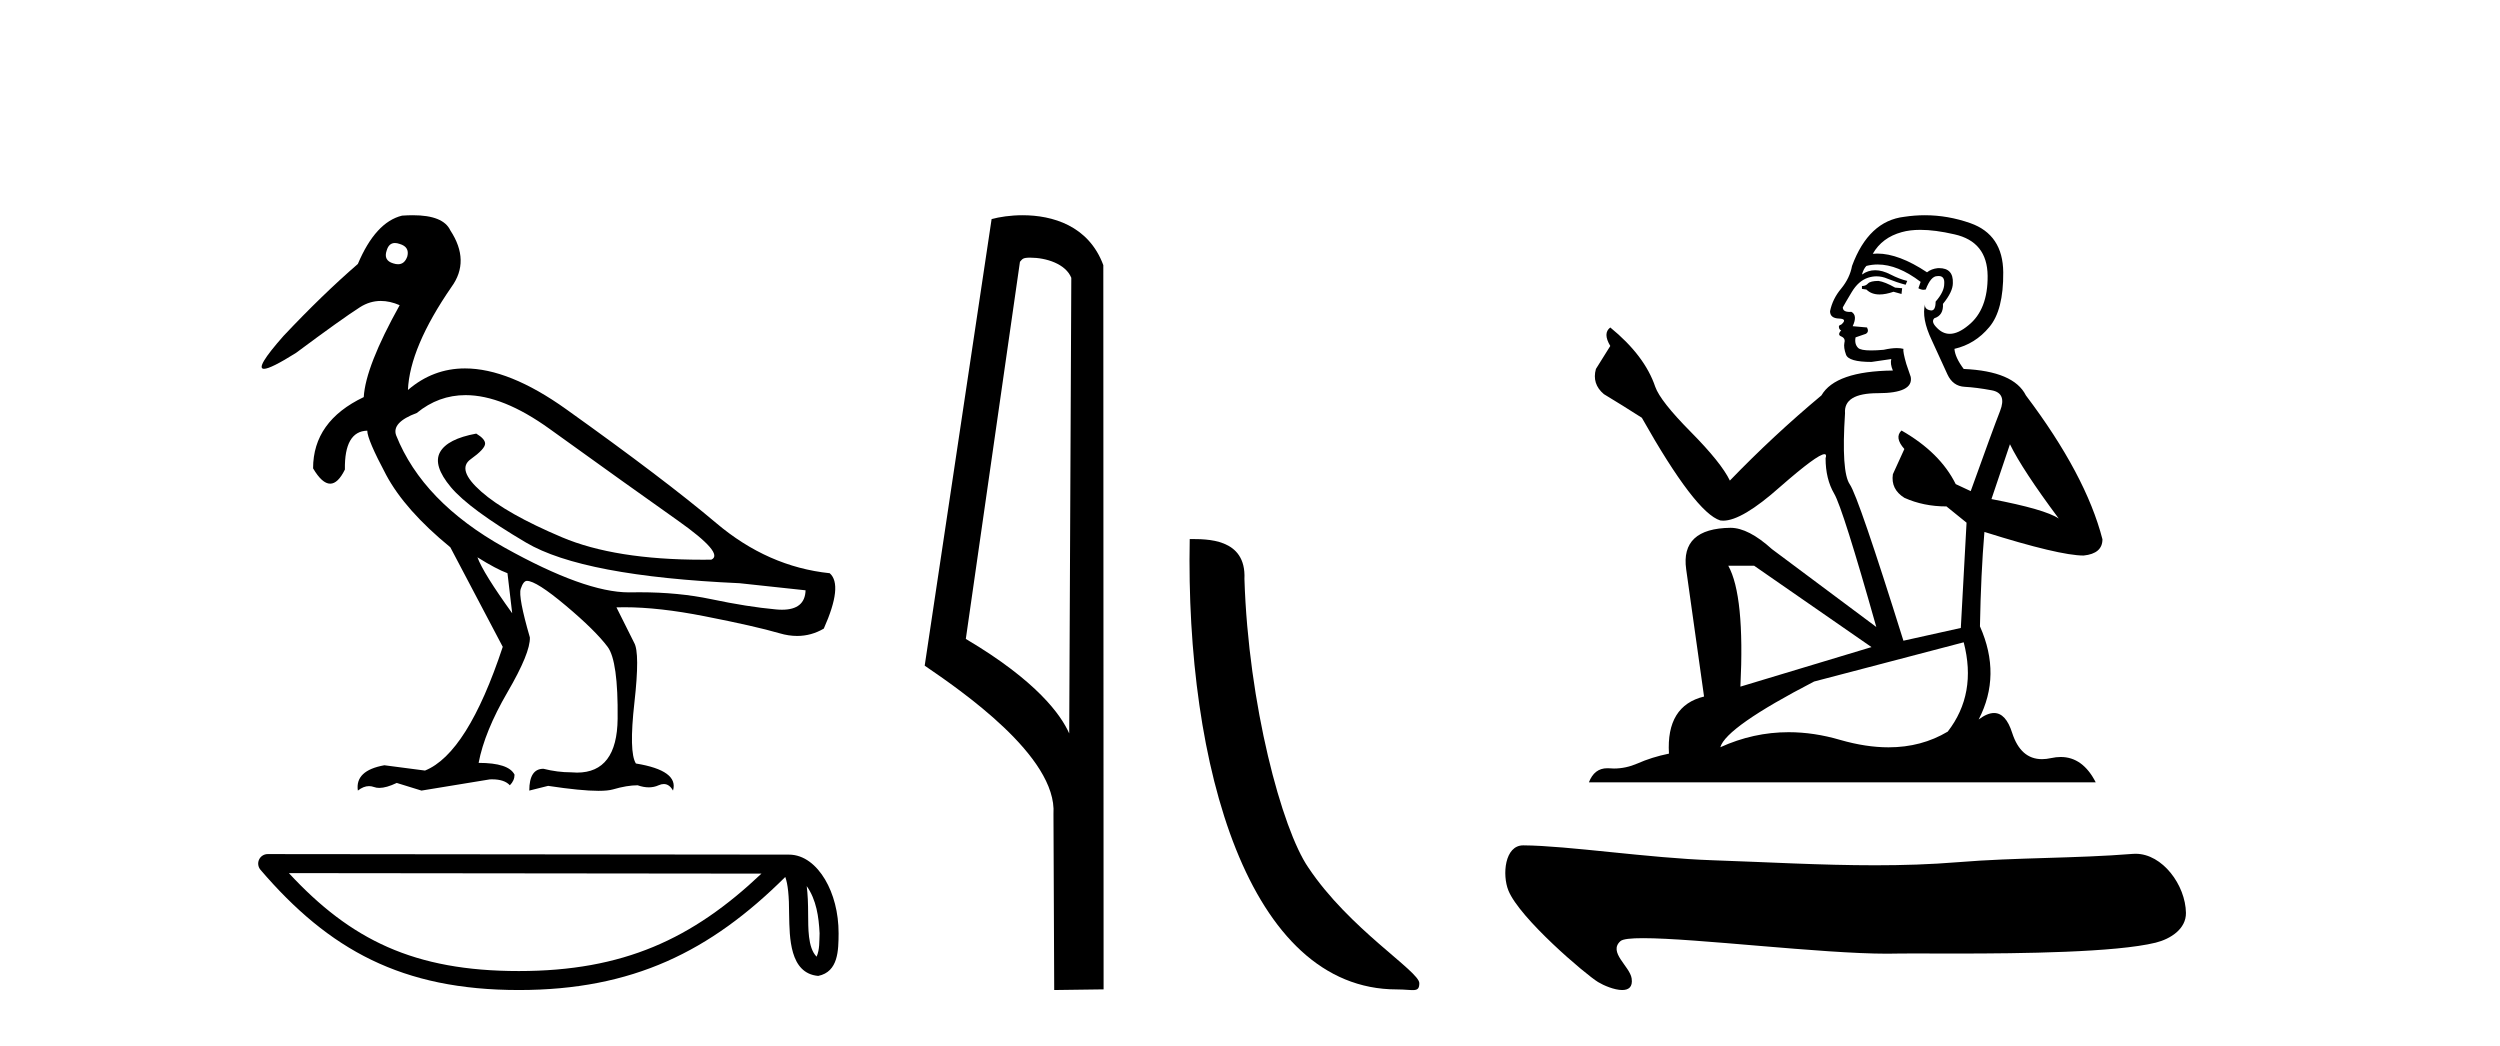
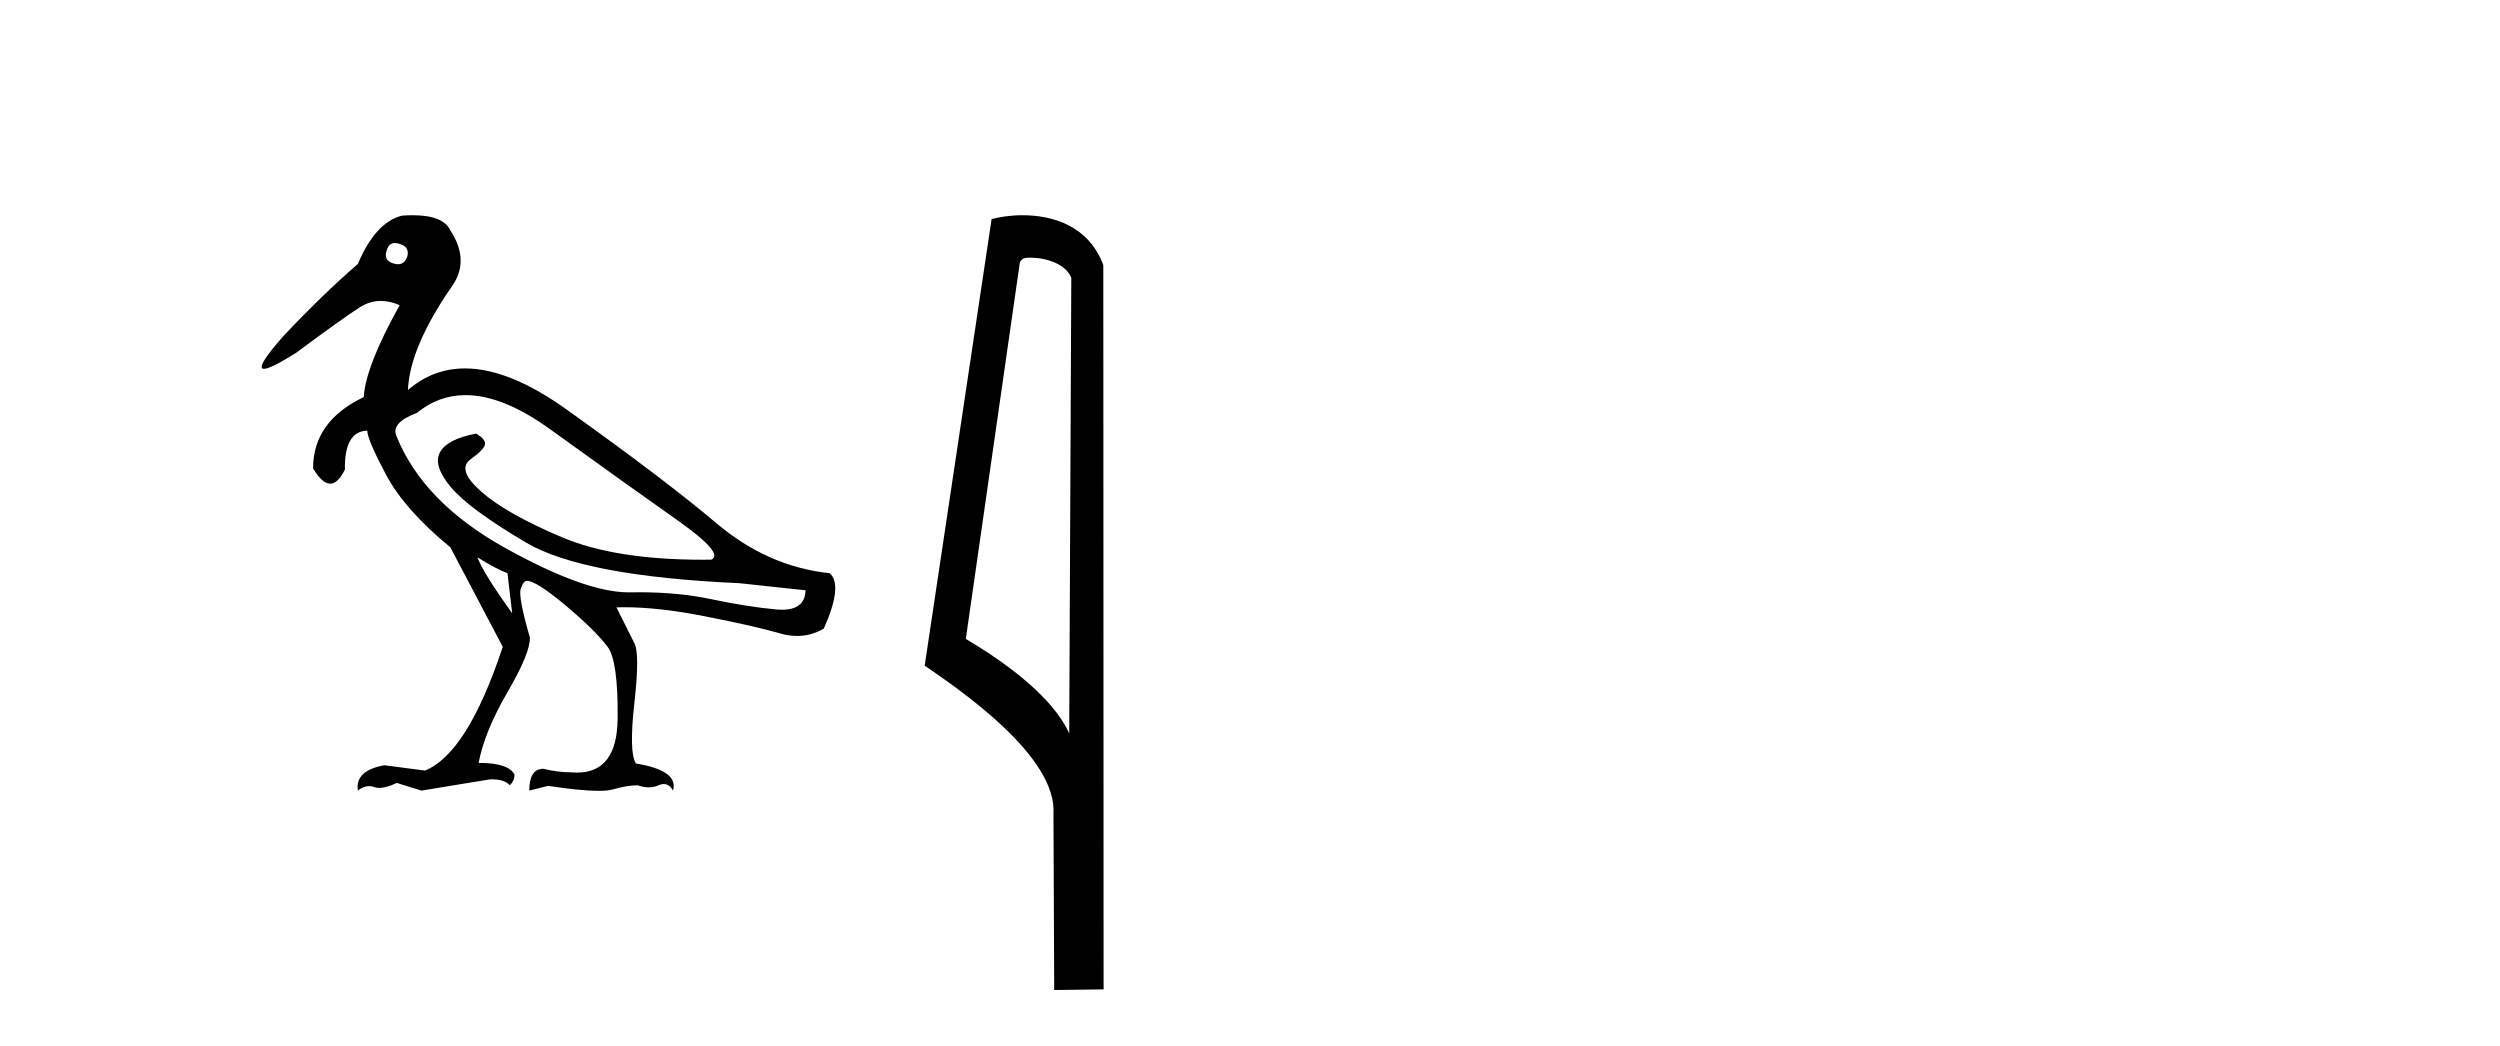
<svg xmlns="http://www.w3.org/2000/svg" width="98.0" height="41.0">
  <path d="M 15.481 9.526 C 15.537 9.526 15.599 9.538 15.667 9.562 C 15.929 9.639 16.029 9.8 15.968 10.047 C 15.898 10.254 15.777 10.358 15.604 10.358 C 15.546 10.358 15.483 10.347 15.413 10.324 C 15.152 10.247 15.067 10.077 15.159 9.816 C 15.216 9.622 15.324 9.526 15.481 9.526 ZM 18.251 15.489 C 19.221 15.489 20.319 15.93 21.544 16.812 C 23.661 18.337 25.335 19.533 26.567 20.403 C 27.798 21.273 28.237 21.785 27.883 21.939 C 27.766 21.94 27.651 21.941 27.537 21.941 C 25.25 21.941 23.415 21.648 22.029 21.061 C 20.574 20.446 19.52 19.849 18.866 19.272 C 18.211 18.694 18.073 18.271 18.45 18.002 C 18.827 17.732 19.016 17.528 19.016 17.39 C 19.016 17.267 18.9 17.136 18.669 16.997 C 17.915 17.136 17.442 17.378 17.249 17.725 C 17.057 18.071 17.199 18.529 17.676 19.099 C 18.154 19.668 19.135 20.392 20.621 21.269 C 22.106 22.147 24.896 22.678 28.991 22.862 L 31.578 23.14 C 31.564 23.647 31.256 23.901 30.655 23.901 C 30.582 23.901 30.505 23.898 30.423 23.89 C 29.669 23.821 28.818 23.686 27.871 23.486 C 27.022 23.307 26.09 23.217 25.074 23.217 C 24.957 23.217 24.839 23.218 24.719 23.22 C 24.697 23.221 24.675 23.221 24.653 23.221 C 23.502 23.221 21.877 22.636 19.778 21.465 C 17.638 20.272 16.222 18.806 15.529 17.066 C 15.406 16.728 15.675 16.435 16.337 16.189 C 16.907 15.722 17.545 15.489 18.251 15.489 ZM 18.715 21.846 C 19.208 22.154 19.601 22.362 19.893 22.47 L 20.078 24.04 C 19.324 22.993 18.869 22.262 18.715 21.846 ZM 16.183 8.437 C 16.05 8.437 15.909 8.442 15.76 8.453 C 15.067 8.623 14.49 9.254 14.028 10.347 C 13.104 11.147 12.134 12.086 11.118 13.164 C 10.355 14.027 10.099 14.458 10.349 14.458 C 10.522 14.458 10.941 14.25 11.603 13.834 C 12.804 12.941 13.639 12.344 14.109 12.044 C 14.367 11.879 14.64 11.797 14.928 11.797 C 15.164 11.797 15.411 11.852 15.667 11.963 C 14.775 13.564 14.305 14.765 14.259 15.566 C 12.935 16.197 12.273 17.128 12.273 18.36 C 12.508 18.76 12.732 18.96 12.943 18.96 C 13.147 18.96 13.339 18.775 13.52 18.406 C 13.504 17.405 13.797 16.897 14.397 16.882 C 14.397 17.113 14.644 17.69 15.136 18.614 C 15.629 19.537 16.468 20.484 17.653 21.454 L 19.708 25.356 C 18.785 28.143 17.769 29.759 16.66 30.206 L 15.067 29.998 C 14.297 30.136 13.951 30.467 14.028 30.991 C 14.176 30.874 14.322 30.816 14.467 30.816 C 14.533 30.816 14.598 30.828 14.663 30.852 C 14.724 30.875 14.793 30.886 14.869 30.886 C 15.053 30.886 15.28 30.821 15.552 30.691 L 16.522 30.991 L 19.2 30.552 C 19.231 30.551 19.261 30.55 19.291 30.55 C 19.613 30.55 19.844 30.628 19.986 30.783 C 20.109 30.66 20.17 30.521 20.17 30.367 C 20.016 30.059 19.547 29.905 18.762 29.905 C 18.916 29.09 19.293 28.166 19.893 27.134 C 20.494 26.103 20.786 25.387 20.771 24.987 C 20.463 23.925 20.343 23.29 20.413 23.082 C 20.482 22.874 20.563 22.77 20.655 22.77 C 20.901 22.77 21.41 23.093 22.179 23.74 C 22.949 24.387 23.495 24.925 23.819 25.356 C 24.096 25.726 24.227 26.665 24.211 28.174 C 24.197 29.582 23.666 30.286 22.619 30.286 C 22.545 30.286 22.467 30.282 22.387 30.275 C 22.033 30.275 21.671 30.229 21.302 30.136 C 20.932 30.136 20.748 30.421 20.748 30.991 L 21.486 30.806 C 22.347 30.936 23.006 31.001 23.463 31.001 C 23.709 31.001 23.897 30.982 24.027 30.945 C 24.396 30.837 24.719 30.783 24.996 30.783 C 25.15 30.837 25.296 30.864 25.432 30.864 C 25.569 30.864 25.697 30.837 25.816 30.783 C 25.889 30.75 25.957 30.734 26.02 30.734 C 26.165 30.734 26.286 30.819 26.382 30.991 C 26.536 30.467 26.051 30.113 24.927 29.929 C 24.742 29.636 24.723 28.839 24.869 27.539 C 25.016 26.238 25.012 25.456 24.858 25.195 L 24.165 23.809 C 24.267 23.806 24.371 23.804 24.477 23.804 C 25.379 23.804 26.426 23.921 27.617 24.156 C 28.949 24.417 29.93 24.641 30.561 24.825 C 30.798 24.895 31.027 24.929 31.249 24.929 C 31.618 24.929 31.966 24.833 32.293 24.641 C 32.801 23.501 32.878 22.778 32.524 22.47 C 30.908 22.301 29.426 21.646 28.079 20.507 C 26.732 19.368 24.769 17.879 22.191 16.039 C 20.699 14.974 19.378 14.442 18.228 14.442 C 17.392 14.442 16.646 14.724 15.991 15.288 C 16.037 14.18 16.606 12.833 17.699 11.247 C 18.192 10.57 18.177 9.831 17.653 9.031 C 17.469 8.635 16.978 8.437 16.183 8.437 Z" style="fill:#000000;stroke:none" />
-   <path d="M 31.623 34.735 C 32.004 35.275 32.096 35.942 32.128 36.584 C 32.114 36.888 32.137 37.217 32.011 37.502 C 31.655 37.147 31.687 36.329 31.679 35.871 C 31.679 35.419 31.664 35.049 31.623 34.735 ZM 11.324 34.226 L 29.849 34.246 C 27.142 36.811 24.429 38.065 20.339 38.065 C 16.232 38.065 13.747 36.842 11.324 34.226 ZM 10.493 33.48 C 10.348 33.48 10.216 33.564 10.155 33.697 C 10.094 33.829 10.116 33.984 10.21 34.095 C 12.901 37.236 15.757 38.809 20.339 38.809 C 24.799 38.809 27.845 37.298 30.783 34.377 C 30.884 34.657 30.934 35.098 30.934 35.871 C 30.952 36.731 30.946 38.157 32.074 38.256 C 32.868 38.093 32.868 37.245 32.873 36.584 C 32.873 35.772 32.674 35.036 32.343 34.477 C 32.011 33.918 31.521 33.501 30.926 33.501 L 10.494 33.48 C 10.493 33.48 10.493 33.48 10.493 33.48 Z" style="fill:#000000;stroke:none" />
  <path d="M 40.383 10.1 C 41.007 10.1 41.772 10.34 41.995 10.89 L 41.913 28.751 L 41.913 28.751 C 41.596 28.034 40.655 26.699 37.86 25.046 L 39.982 10.263 C 40.081 10.157 40.079 10.1 40.383 10.1 ZM 41.913 28.751 L 41.913 28.751 C 41.913 28.751 41.913 28.751 41.913 28.751 L 41.913 28.751 L 41.913 28.751 ZM 40.086 8.437 C 39.608 8.437 39.176 8.505 38.871 8.588 L 36.248 26.094 C 37.635 27.044 41.448 29.648 41.296 31.91 L 41.325 38.809 L 43.261 38.783 L 43.25 10.393 C 42.674 8.837 41.243 8.437 40.086 8.437 Z" style="fill:#000000;stroke:none" />
-   <path d="M 54.753 38.785 C 55.407 38.785 55.638 38.932 55.637 38.539 C 55.637 38.071 52.891 36.418 51.284 34.004 C 50.252 32.504 48.935 27.607 48.782 22.695 C 48.859 21.083 47.277 21.132 46.637 21.132 C 46.466 30.016 48.94 38.785 54.753 38.785 Z" style="fill:#000000;stroke:none" />
-   <path d="M 73.638 11.012 Q 73.326 11.012 73.226 11.112 Q 73.138 11.212 72.988 11.212 L 72.988 11.324 L 73.163 11.349 Q 73.357 11.543 73.679 11.543 Q 73.917 11.543 74.226 11.437 L 74.539 11.524 L 74.564 11.299 L 74.288 11.274 Q 73.888 11.049 73.638 11.012 ZM 75.276 9.01 Q 75.853 9.01 76.614 9.186 Q 77.902 9.474 77.915 10.812 Q 77.927 12.137 77.164 12.75 Q 76.761 13.086 76.43 13.086 Q 76.145 13.086 75.914 12.837 Q 75.689 12.612 75.826 12.475 Q 76.189 12.362 76.164 11.912 Q 76.552 11.437 76.552 11.099 Q 76.576 10.51 76.011 10.51 Q 75.988 10.51 75.964 10.511 Q 75.714 10.536 75.539 10.674 Q 74.433 9.94 73.591 9.94 Q 73.501 9.94 73.413 9.949 L 73.413 9.949 Q 73.776 9.311 74.551 9.099 Q 74.867 9.01 75.276 9.01 ZM 78.79 17.414 Q 79.277 18.414 80.703 20.327 Q 80.165 19.964 78.065 19.564 L 78.79 17.414 ZM 73.605 10.368 Q 74.394 10.368 75.289 11.049 L 75.201 11.299 Q 75.306 11.36 75.405 11.36 Q 75.448 11.36 75.489 11.349 Q 75.689 10.824 75.939 10.824 Q 75.969 10.82 75.996 10.82 Q 76.237 10.82 76.214 11.124 Q 76.214 11.437 75.876 11.824 Q 75.876 12.17 75.708 12.17 Q 75.682 12.17 75.651 12.162 Q 75.426 12.112 75.464 11.912 L 75.464 11.912 Q 75.314 12.475 75.726 13.337 Q 76.126 14.213 76.339 14.675 Q 76.552 15.138 77.014 15.163 Q 77.477 15.188 78.077 15.3 Q 78.677 15.413 78.402 16.113 Q 78.127 16.813 77.252 19.252 L 76.664 18.977 Q 76.051 17.739 74.539 16.876 L 74.539 16.876 Q 74.251 17.151 74.651 17.601 L 74.201 18.589 Q 74.113 19.177 74.651 19.514 Q 75.401 19.852 76.302 19.852 L 77.089 20.489 L 76.864 24.616 L 74.614 25.116 Q 72.85 19.477 72.513 18.989 Q 72.175 18.501 72.325 16.201 Q 72.263 15.413 73.613 15.413 Q 75.014 15.413 74.901 14.775 L 74.726 14.263 Q 74.589 13.787 74.614 13.675 Q 74.503 13.645 74.357 13.645 Q 74.138 13.645 73.838 13.712 Q 73.555 13.737 73.349 13.737 Q 72.938 13.737 72.838 13.637 Q 72.688 13.487 72.738 13.225 L 73.138 13.087 Q 73.276 13.012 73.188 12.837 L 72.625 12.787 Q 72.825 12.362 72.575 12.224 Q 72.538 12.227 72.505 12.227 Q 72.238 12.227 72.238 12.049 Q 72.325 11.887 72.588 11.449 Q 72.85 11.012 73.226 10.887 Q 73.394 10.832 73.56 10.832 Q 73.776 10.832 73.988 10.924 Q 74.363 11.074 74.701 11.162 L 74.764 11.012 Q 74.451 10.937 74.113 10.762 Q 73.788 10.593 73.507 10.593 Q 73.226 10.593 72.988 10.762 Q 73.051 10.536 73.163 10.424 Q 73.38 10.368 73.605 10.368 ZM 68.762 22.177 L 73.363 25.366 L 68.224 26.916 Q 68.399 23.353 67.749 22.177 ZM 76.977 25.178 Q 77.502 27.192 76.352 28.679 Q 75.321 29.295 74.031 29.295 Q 73.146 29.295 72.138 29.005 Q 71.105 28.702 70.115 28.702 Q 68.733 28.702 67.436 29.292 Q 67.661 28.504 71.112 26.716 L 76.977 25.178 ZM 75.455 8.437 Q 75.055 8.437 74.651 8.498 Q 73.251 8.661 72.6 10.424 Q 72.513 10.899 72.175 11.312 Q 71.838 11.712 71.738 12.199 Q 71.738 12.475 72.088 12.487 Q 72.438 12.5 72.175 12.725 Q 72.063 12.75 72.088 12.837 Q 72.1 12.925 72.175 12.95 Q 72.013 13.125 72.175 13.187 Q 72.35 13.262 72.3 13.437 Q 72.263 13.625 72.363 13.9 Q 72.463 14.188 73.363 14.188 L 74.138 14.075 L 74.138 14.075 Q 74.088 14.263 74.201 14.525 Q 71.95 14.55 71.4 15.5 Q 69.512 17.076 67.811 18.839 Q 67.474 18.139 66.274 16.926 Q 65.086 15.726 64.886 15.163 Q 64.473 13.938 63.123 12.837 Q 62.822 13.062 63.123 13.562 L 62.56 14.463 Q 62.397 15.05 62.872 15.45 Q 63.598 15.888 64.36 16.376 Q 66.461 20.102 67.436 20.402 Q 67.49 20.41 67.549 20.41 Q 68.291 20.41 69.775 19.089 Q 71.244 17.804 71.518 17.804 Q 71.615 17.804 71.563 17.964 Q 71.563 18.776 71.9 19.352 Q 72.238 19.927 73.551 24.578 L 69.462 21.527 Q 68.537 20.69 67.836 20.69 Q 65.873 20.715 66.098 22.315 L 66.799 27.304 Q 65.311 27.667 65.423 29.542 Q 64.748 29.68 64.185 29.93 Q 63.731 30.126 63.268 30.126 Q 63.17 30.126 63.073 30.117 Q 63.039 30.115 63.006 30.115 Q 62.496 30.115 62.285 30.668 L 82.153 30.668 Q 81.646 29.674 80.78 29.674 Q 80.599 29.674 80.403 29.717 Q 80.214 29.759 80.045 29.759 Q 79.21 29.759 78.877 28.729 Q 78.631 27.95 78.166 27.95 Q 77.901 27.95 77.564 28.204 Q 78.465 26.466 77.614 24.553 Q 77.652 22.478 77.789 20.852 Q 80.728 21.777 81.678 21.777 Q 82.416 21.702 82.416 21.14 Q 81.766 18.614 79.415 15.5 Q 78.94 14.55 76.977 14.463 Q 76.639 14.013 76.614 13.675 Q 77.427 13.487 77.977 12.825 Q 78.54 12.162 78.527 10.674 Q 78.515 9.199 77.239 8.748 Q 76.356 8.437 75.455 8.437 Z" style="fill:#000000;stroke:none" />
-   <path d="M 59.71 33.138 C 58.982 33.138 58.882 34.294 59.129 34.907 C 59.572 36.003 62.16 38.202 62.643 38.496 C 62.861 38.629 63.281 38.809 63.59 38.809 C 63.836 38.809 64.011 38.696 63.961 38.355 C 63.89 37.878 63.028 37.327 63.523 36.891 C 63.615 36.809 63.933 36.776 64.409 36.776 C 66.451 36.776 71.406 37.385 73.977 37.385 C 74.108 37.385 74.233 37.384 74.351 37.38 C 74.477 37.377 74.674 37.376 74.929 37.376 C 75.374 37.376 75.993 37.379 76.709 37.379 C 79.229 37.379 82.95 37.336 84.504 36.952 C 85.079 36.809 85.698 36.418 85.689 35.785 C 85.673 34.696 84.768 33.468 83.716 33.468 C 83.68 33.468 83.644 33.469 83.608 33.472 C 81.351 33.654 79.035 33.61 76.761 33.797 C 75.677 33.886 74.593 33.919 73.507 33.919 C 71.383 33.919 69.257 33.794 67.133 33.722 C 64.63 33.638 61.461 33.149 59.714 33.138 C 59.713 33.138 59.711 33.138 59.71 33.138 Z" style="fill:#000000;stroke:none" />
</svg>